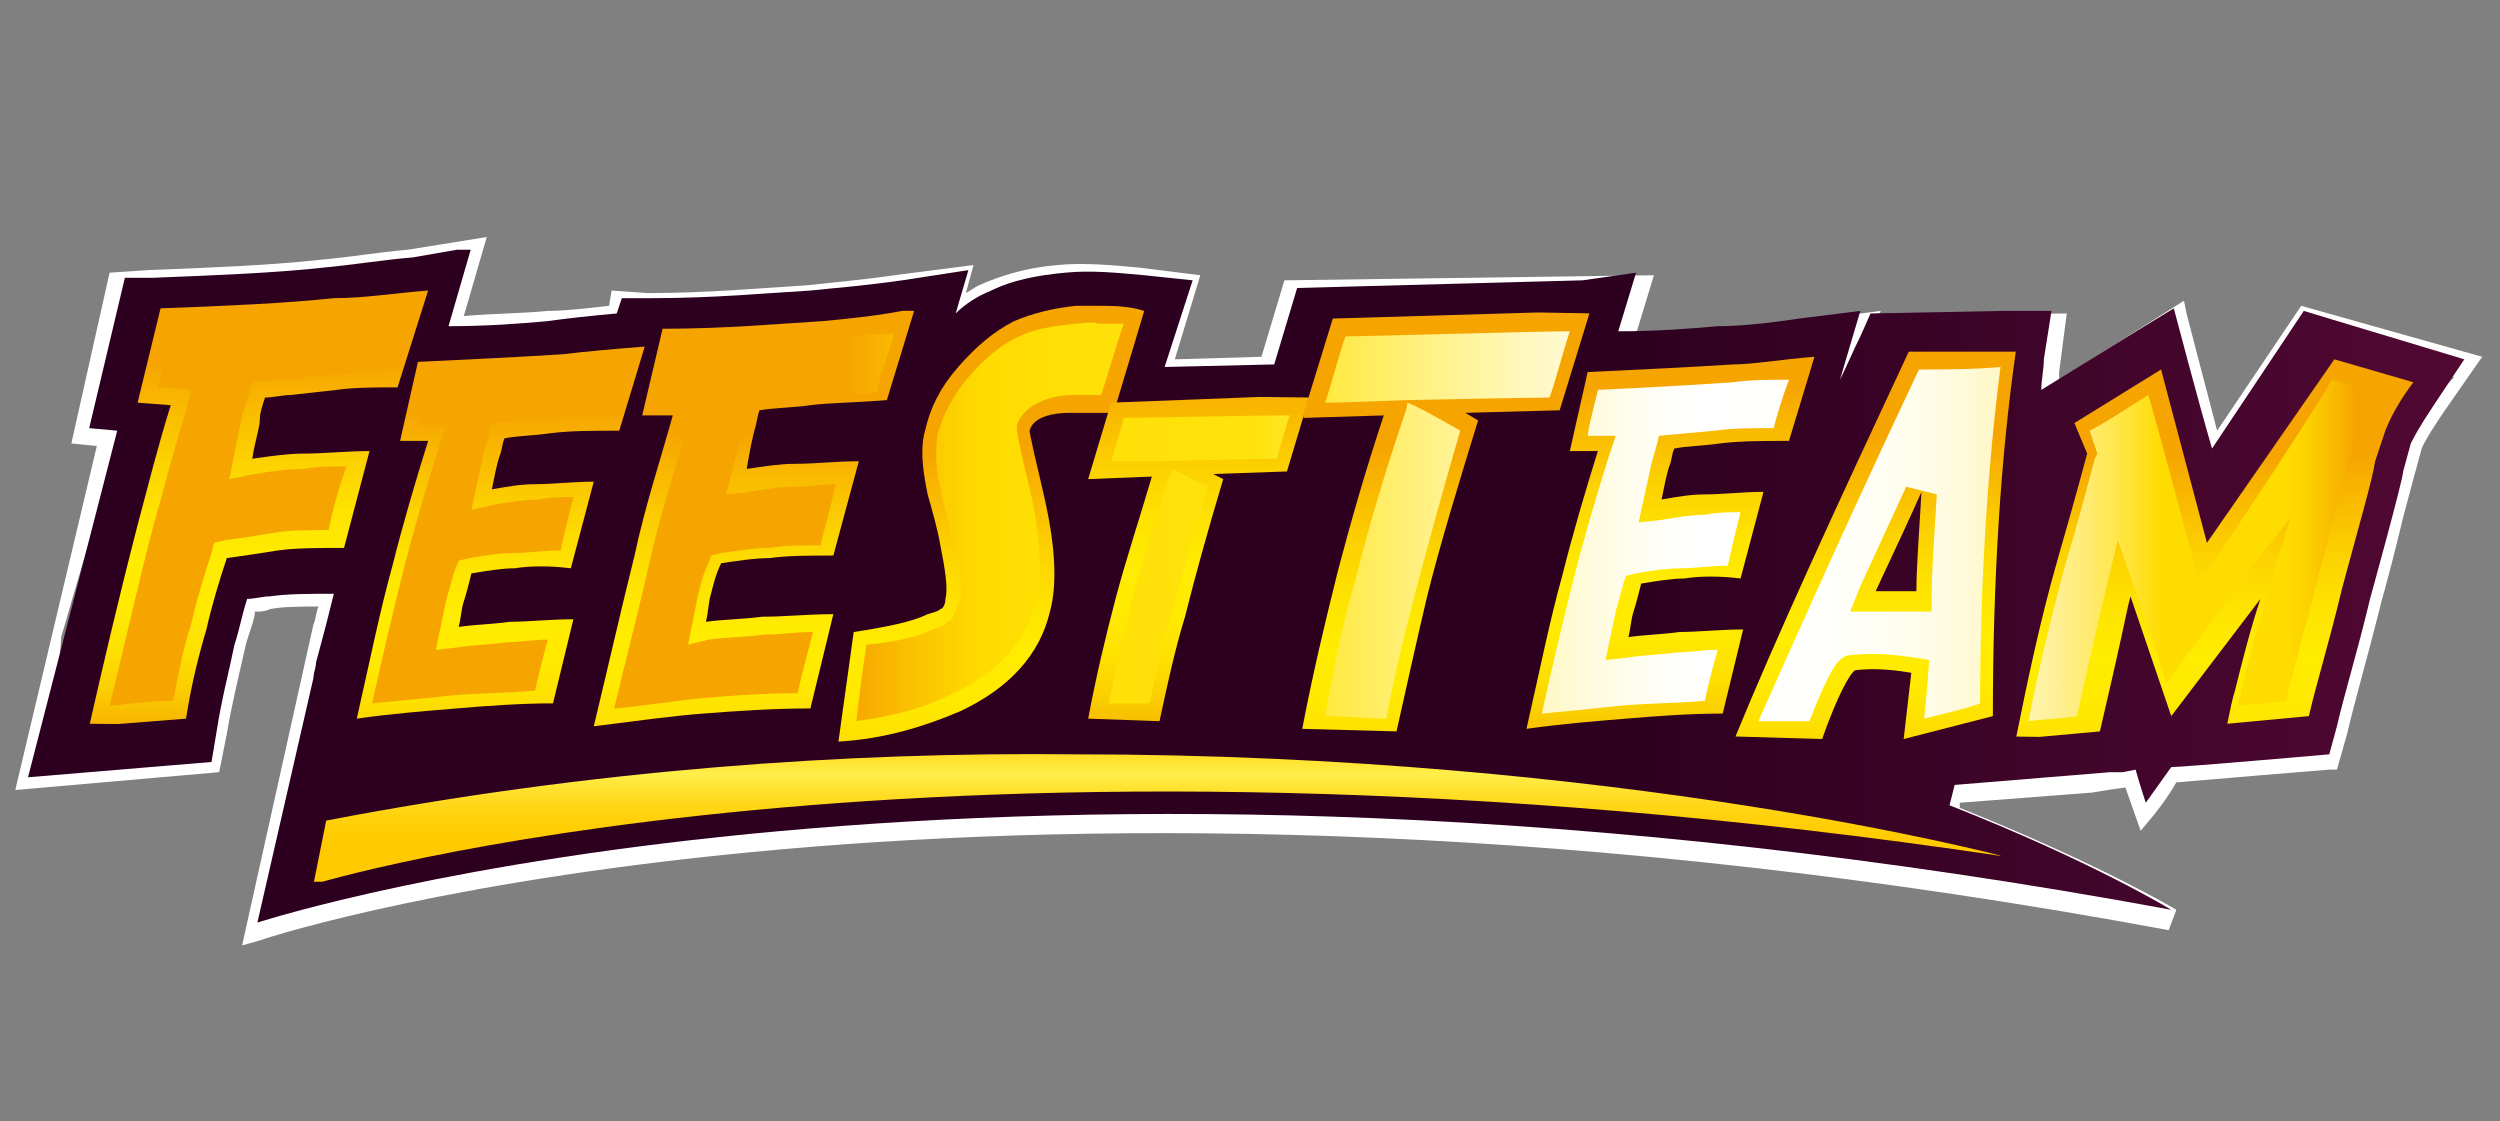
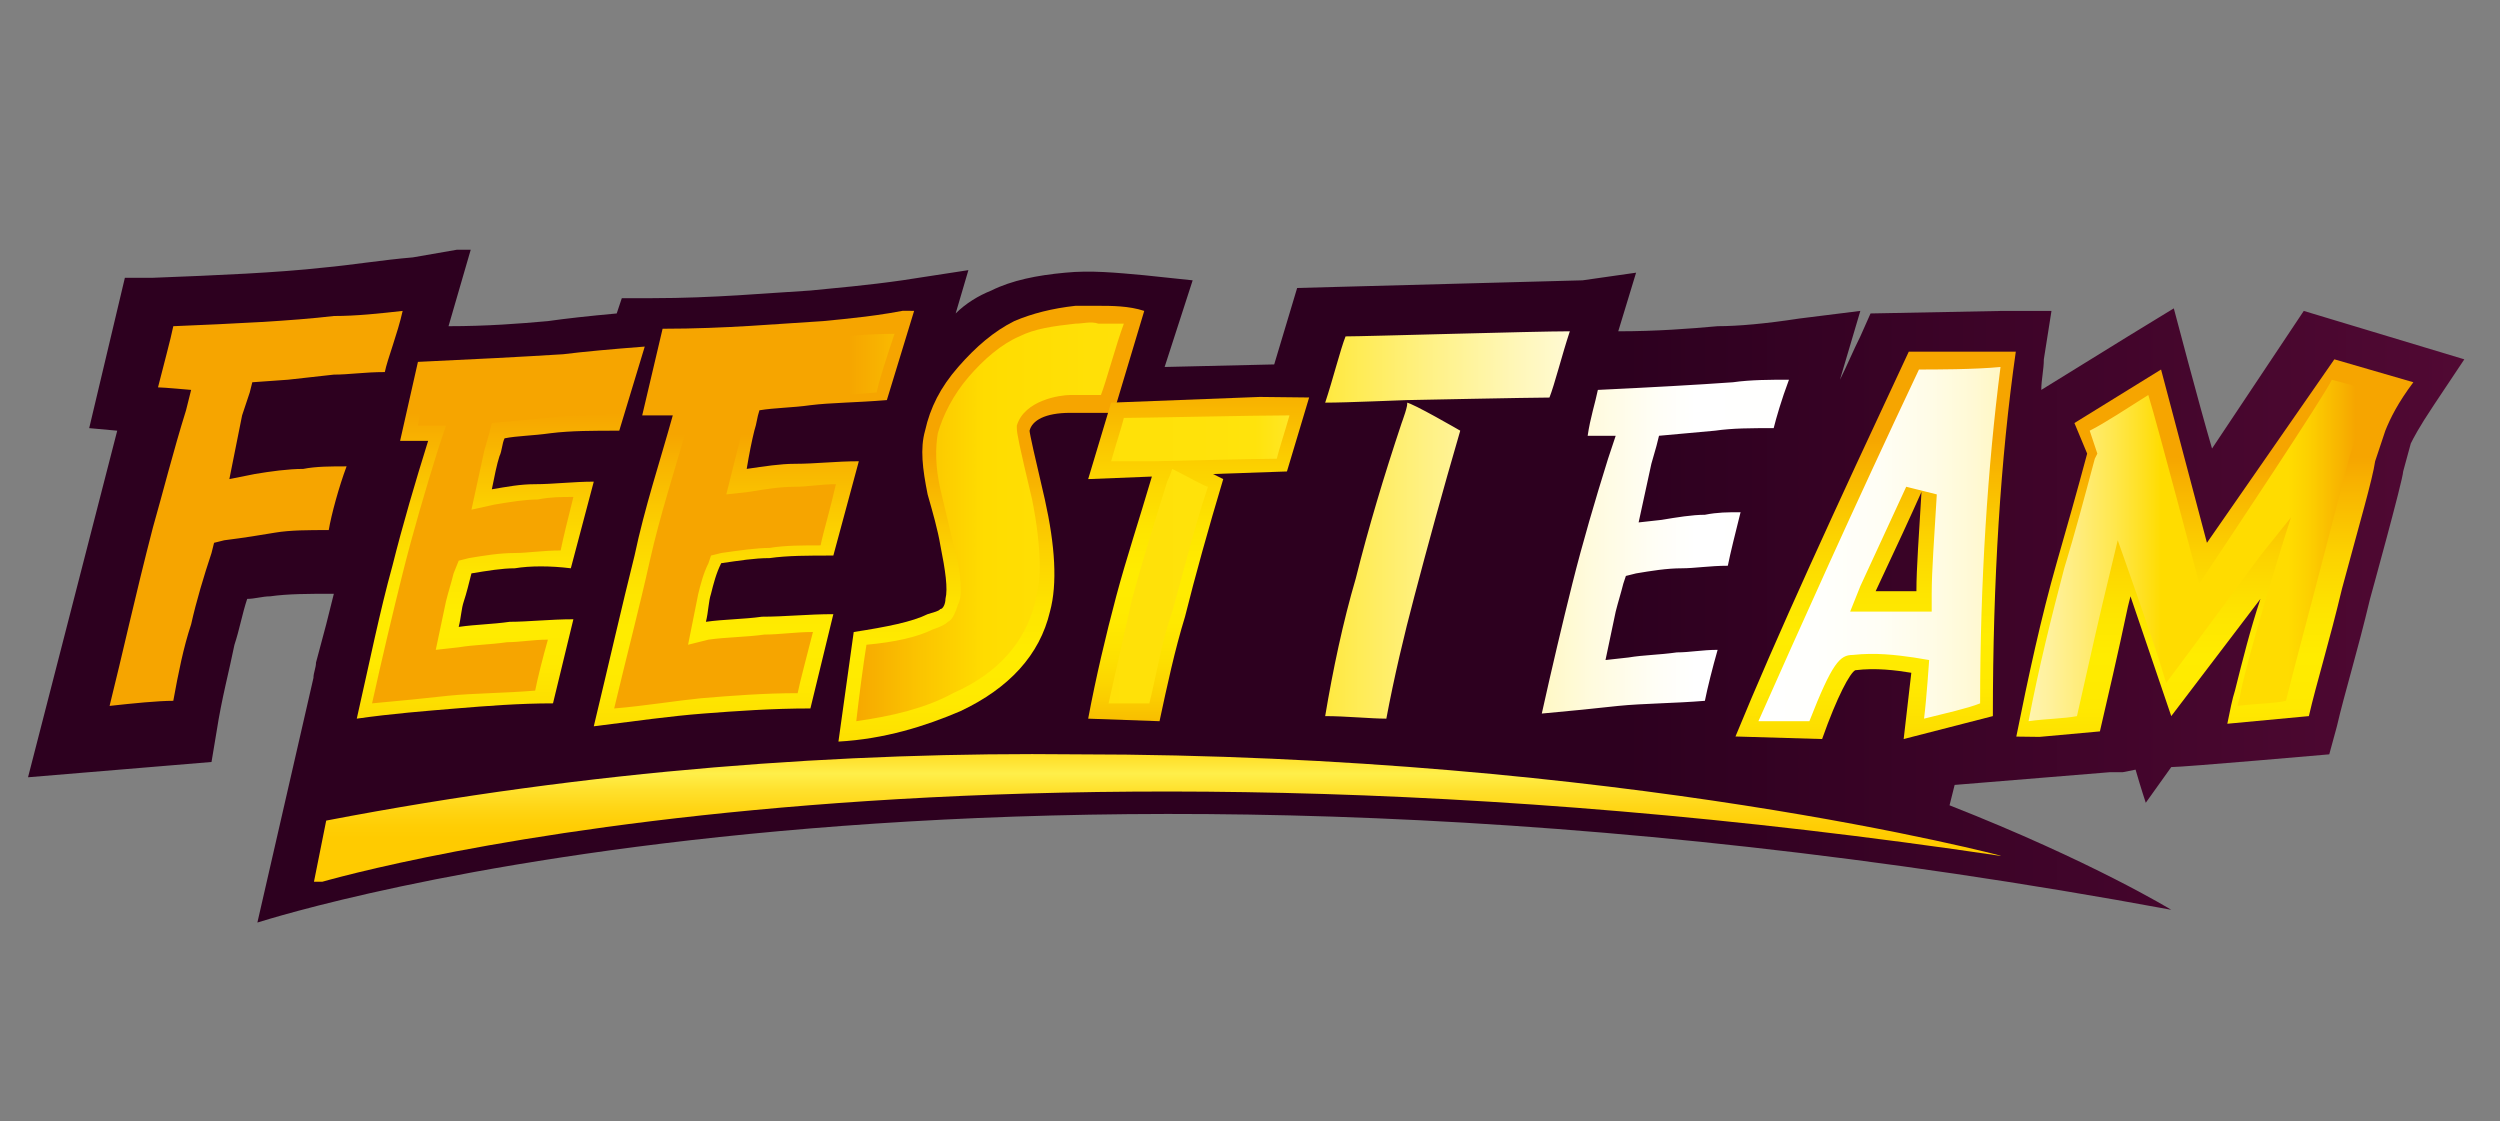
<svg xmlns="http://www.w3.org/2000/svg" xmlns:xlink="http://www.w3.org/1999/xlink" version="1.1" id="Laag_1" x="0px" y="0px" viewBox="0 0 98.1 44" style="enable-background:new 0 0 98.1 44;" xml:space="preserve">
  <rect x="0" y="0" width="98.1" height="44" fill="#808080" stroke="none" />
  <style type="text/css">
	.st0{fill:#FFFFFF;}
	.st1{clip-path:url(#SVGID_2_);fill:url(#SVGID_3_);}
	.st2{clip-path:url(#SVGID_5_);fill:url(#SVGID_6_);}
	.st3{clip-path:url(#SVGID_8_);fill:url(#SVGID_9_);}
	.st4{clip-path:url(#SVGID_11_);fill:url(#SVGID_12_);}
	.st5{clip-path:url(#SVGID_14_);fill:url(#SVGID_15_);}
	.st6{clip-path:url(#SVGID_17_);fill:url(#SVGID_18_);}
	.st7{clip-path:url(#SVGID_20_);fill:url(#SVGID_21_);}
	.st8{clip-path:url(#SVGID_23_);fill:url(#SVGID_24_);}
	.st9{clip-path:url(#SVGID_26_);fill:url(#SVGID_27_);}
	.st10{clip-path:url(#SVGID_29_);fill:url(#SVGID_30_);}
	.st11{clip-path:url(#SVGID_32_);fill:url(#SVGID_33_);}
	.st12{clip-path:url(#SVGID_35_);fill:url(#SVGID_36_);}
</style>
  <g>
    <g>
-       <path class="st0" d="M90.3,12L87,16.9c-0.5-1.9-1.2-4.6-1.2-4.6l-0.1-0.5l-4.9,3.1c0-0.1,0-0.2,0-0.3l0.3-2.3l-7.4,0.1l0.1-0.2    l-3.1,0.4c-1.3,0.2-2.4,0.3-3.2,0.3c-1,0.1-2.1,0.1-3.3,0.2l0.7-2.3L50.4,11l-0.9,3l-3.4,0.1l1-3.3l-2.4-0.3    c-1.1-0.1-2.2-0.2-3.2-0.1c-1.2,0.1-2.2,0.4-3.1,0.8c-0.2,0.1-0.3,0.2-0.5,0.3l0.3-1.1l-3.1,0.4c-1.4,0.2-2.6,0.3-3.5,0.4    c-1.7,0.1-3.8,0.3-6.2,0.3L24,11.4L23.9,12c-0.9,0.1-1.7,0.2-2.4,0.2c-1,0.1-2.1,0.1-3.3,0.2l0.9-3.1L16,9.8    c-1.2,0.1-2.3,0.3-3.5,0.4c-1.8,0.2-4.1,0.3-6.7,0.4l-1.5,0.1l-1.5,6.7l1,0.1L0.6,31l8-0.7l0.3-1.5c0.2-1.2,0.5-2.4,0.7-3.3    c0.1-0.5,0.3-0.9,0.4-1.4l0-0.1c0.2,0,0.4,0,0.6-0.1l0,0c0.5-0.1,1.2-0.1,1.9-0.1c-0.1,0.2-0.1,0.5-0.2,0.7L9.5,37.1l0.7-0.2    c1.1-0.4,28.6-9,74.9-0.4l0.3-0.8c0,0-3-1.8-8.5-4l0-0.2l5.2-0.4l0,0l0.6-0.1l0.7-0.1l0.6,1.7l0.5-0.6c0,0,0.5-0.6,0.9-1.3    c1.1-0.1,6-0.5,6-0.5l0.3,0l0.4-1.4c0.3-1.3,0.8-3,1.3-5l0,0c0-0.1,0.2-0.6,0.9-3.5l0.4-1.5c0,0,0.3-1.1,0.3-1.1    c0-0.1,0.2-0.5,0.8-1.4l1.6-2.3L90.3,12z M95.2,15.9c-0.6,0.9-0.9,1.4-0.9,1.7c0,0-0.3,1.1-0.3,1.1l-0.4,1.5    c-0.4,1.4-0.9,3.4-0.9,3.5l0,0c-0.6,2-1,3.7-1.3,5l-0.2,0.8c-1.2,0.1-5.5,0.5-5.9,0.5L85,30l-0.1,0.1c-0.2,0.3-0.4,0.5-0.6,0.8    L84,30l-7.7,0.7L76,32.2l0.3,0.1c2.8,1.1,4.9,2.1,6.4,2.9c-41.6-7.2-67.5-0.6-72.1,0.7l2-8.6l0.6-2.4c0.1-0.4,0.2-0.8,0.3-1.2    l0.1-0.5L13,23c-0.9,0-1.8,0-2.4,0.1l0,0c-0.3,0-0.6,0.1-0.9,0.1l-0.3,0l-0.2,0.6c-0.1,0.5-0.3,1-0.4,1.4c-0.3,1-0.5,2.1-0.7,3.4    l-0.2,0.9l-6.3,0.5l0.3-1.6C2,28,2.2,27.3,2.3,26.6l0.1-1.6l1.9-6.5l0.5-1.5L5,11.4l0.9,0c2.6-0.1,4.9-0.2,6.7-0.4    c1.2-0.1,2.4-0.2,3.5-0.4l1.8-0.2l-0.9,3l0.6,0c1.5-0.1,2.8-0.1,3.9-0.2c0.7-0.1,1.6-0.1,2.7-0.3l0.3,0l0.1-0.6l0.9,0    c2.4-0.1,4.6-0.2,6.3-0.3c0.9-0.1,2.1-0.2,3.6-0.4l1.8-0.2l-0.7,2.3l1-0.8c0.4-0.3,0.9-0.6,1.3-0.8c0.8-0.4,1.7-0.6,2.8-0.7    c0.9-0.1,1.9,0,3,0.1l1.4,0.2L45,14.9l5.2-0.1l0.9-3l12.6-0.3l-0.7,2.4l0.6,0c1.5-0.1,2.8-0.1,4-0.2c0.8-0.1,1.9-0.2,3.2-0.3    l1.8-0.2l-0.6,2.1l0.8,0.3c0.3-0.6,0.5-1.1,0.8-1.7l0.3-0.7l6.3-0.1l-0.2,1.4c-0.1,0.4-0.1,0.8-0.1,1.2l-0.1,0.9l5.5-3.4    c0.3,1.1,1,3.7,1.3,5l0.2,0.9l4-5.9l5.5,1.6L95.2,15.9z" />
-     </g>
+       </g>
    <g>
      <defs>
        <path id="SVGID_1_" d="M16.2,10.1c-1.2,0.1-2.4,0.3-3.5,0.4c-1.8,0.2-4.1,0.3-6.7,0.4l-1.1,0l-1.4,5.9l1.1,0.1L1.1,30.5l7.2-0.6     l0.2-1.2c0.2-1.3,0.5-2.4,0.7-3.4c0.2-0.6,0.3-1.2,0.5-1.8c0.3,0,0.6-0.1,0.9-0.1l0,0c0.7-0.1,1.5-0.1,2.4-0.1l0.1,0     c-0.1,0.4-0.2,0.8-0.3,1.2l-0.4,1.5c0,0.2-0.1,0.4-0.1,0.6l0,0l-2.2,9.6c1-0.3,28.6-9.1,75.1-0.5c0,0-3.1-1.9-8.7-4.1l0.2-0.8     l6.1-0.5l0,0l0.3,0l0.2,0c0,0,0,0,0,0l0.5-0.1c0.2,0.7,0.4,1.3,0.4,1.3s0.5-0.7,1-1.4c0.5,0,6.2-0.5,6.2-0.5l0.3-1.1     c0.3-1.3,0.8-2.9,1.3-5c0,0,1.3-4.7,1.3-5c0,0,0.3-1.1,0.3-1.1c0.1-0.2,0.3-0.6,0.9-1.5l1.2-1.8l-6.3-1.9c0,0-2.2,3.3-3.6,5.4     c-0.5-1.7-1.5-5.5-1.5-5.5l-1.8,1.1l-3.4,2.1c0-0.4,0.1-0.8,0.1-1.2l0.3-1.9l-1.9,0l-5.2,0.1l-0.4,0.9c-0.3,0.6-0.5,1.1-0.8,1.7     l0.8-2.7l-2.4,0.3c-1.3,0.2-2.4,0.3-3.2,0.3c-1.1,0.1-2.4,0.2-3.9,0.2l0.7-2.3L62.1,11l-11.2,0.3l-0.9,3l-4.3,0.1l1.1-3.4     l-1.9-0.2c-1.1-0.1-2.1-0.2-3.1-0.1c-1.1,0.1-2.1,0.3-2.9,0.7c-0.5,0.2-1,0.5-1.4,0.9l0.5-1.7L35.4,11c-1.4,0.2-2.6,0.3-3.6,0.4     c-1.7,0.1-3.8,0.3-6.2,0.3l-1.2,0l-0.2,0.6c-1.1,0.1-2,0.2-2.7,0.3c-1.1,0.1-2.4,0.2-3.9,0.2l0.9-3.1L16.2,10.1z" />
      </defs>
      <clipPath id="SVGID_2_">
        <use xlink:href="#SVGID_1_" style="overflow:visible;" />
      </clipPath>
      <linearGradient id="SVGID_3_" gradientUnits="userSpaceOnUse" x1="-3138.605" y1="2147.858" x2="-3138.581" y2="2147.858" gradientTransform="matrix(4066.667 0 0 -4066.667 12763662 8734648)">
        <stop offset="0" style="stop-color:#2D001F" />
        <stop offset="0.552" style="stop-color:#520934" />
        <stop offset="0.751" style="stop-color:#44062C" />
        <stop offset="1" style="stop-color:#2C001F" />
      </linearGradient>
      <rect x="1.1" y="9.8" class="st1" width="95.7" height="26.6" />
    </g>
    <g>
      <defs>
-         <path id="SVGID_4_" d="M13.1,11.7C11.2,11.9,9,12,6.3,12.1l-0.9,3.7l1.3,0.1c-0.5,1.6-0.9,3.2-1.3,4.7c-0.8,3.1-1.4,5.7-1.9,7.9     l3.8-0.3c0.2-1.3,0.5-2.5,0.8-3.5c0.2-0.9,0.5-1.9,0.8-2.8c0.7-0.1,1.4-0.2,2-0.3c0.7-0.1,1.6-0.1,2.6-0.1l1-3.8     c-0.9,0-1.8,0.1-2.6,0.1c-0.6,0-1.3,0.1-2,0.2c0.1-0.7,0.3-1.2,0.3-1.6c0-0.2,0.1-0.5,0.2-0.8c0.3,0,0.7-0.1,1-0.1l1.8-0.2     c0.7-0.1,1.5-0.1,2.4-0.1l1.2-3.8C15.5,11.5,14.3,11.7,13.1,11.7" />
-       </defs>
+         </defs>
      <clipPath id="SVGID_5_">
        <use xlink:href="#SVGID_4_" style="overflow:visible;" />
      </clipPath>
      <linearGradient id="SVGID_6_" gradientUnits="userSpaceOnUse" x1="-3139.129" y1="2145.968" x2="-3139.106" y2="2145.968" gradientTransform="matrix(8.072 -633.434 -633.434 -8.072 1384679.625 -1971082.625)">
        <stop offset="0" style="stop-color:#F6A500" />
        <stop offset="5.490831e-02" style="stop-color:#F8B800" />
        <stop offset="0.141" style="stop-color:#FBCF00" />
        <stop offset="0.234" style="stop-color:#FDDF00" />
        <stop offset="0.337" style="stop-color:#FFE900" />
        <stop offset="0.472" style="stop-color:#FFEC00" />
        <stop offset="0.582" style="stop-color:#FEE500" />
        <stop offset="0.742" style="stop-color:#FCD200" />
        <stop offset="0.932" style="stop-color:#F8B200" />
        <stop offset="1" style="stop-color:#F6A500" />
      </linearGradient>
      <polygon class="st2" points="3.3,28.4 3.5,11.2 16.9,11.4 16.7,28.5   " />
    </g>
    <g>
      <defs>
        <path id="SVGID_7_" d="M22.1,13.9c-1.6,0.1-3.5,0.2-5.7,0.3l-0.7,3.1l1.1,0c-0.5,1.6-1,3.3-1.4,4.9c-0.5,1.8-0.9,3.8-1.4,6     c1.4-0.2,2.7-0.3,3.9-0.4c1.2-0.1,2.5-0.2,3.8-0.2l0.8-3.3c-0.9,0-1.8,0.1-2.5,0.1c-0.7,0.1-1.3,0.1-2,0.2c0.1-0.4,0.1-0.7,0.2-1     c0.1-0.3,0.2-0.7,0.3-1.1c0.6-0.1,1.2-0.2,1.7-0.2c0.6-0.1,1.4-0.1,2.2,0l0.9-3.4c-0.8,0-1.6,0.1-2.3,0.1c-0.6,0-1.1,0.1-1.7,0.2     c0.1-0.5,0.2-1,0.3-1.3c0.1-0.2,0.1-0.5,0.2-0.7c0.5-0.1,1.1-0.1,1.8-0.2c0.8-0.1,1.7-0.1,2.7-0.1l1-3.3     C24,13.7,22.9,13.8,22.1,13.9" />
      </defs>
      <clipPath id="SVGID_8_">
        <use xlink:href="#SVGID_7_" style="overflow:visible;" />
      </clipPath>
      <linearGradient id="SVGID_9_" gradientUnits="userSpaceOnUse" x1="-3139.129" y1="2146.593" x2="-3139.106" y2="2146.593" gradientTransform="matrix(8.072 -633.44 -633.44 -8.072 1385097 -1971094.5)">
        <stop offset="0" style="stop-color:#F6A500" />
        <stop offset="5.490831e-02" style="stop-color:#F8B800" />
        <stop offset="0.141" style="stop-color:#FBCF00" />
        <stop offset="0.234" style="stop-color:#FDDF00" />
        <stop offset="0.337" style="stop-color:#FFE900" />
        <stop offset="0.472" style="stop-color:#FFEC00" />
        <stop offset="0.582" style="stop-color:#FEE500" />
        <stop offset="0.742" style="stop-color:#FCD200" />
        <stop offset="0.932" style="stop-color:#F8B200" />
        <stop offset="1" style="stop-color:#F6A500" />
      </linearGradient>
      <polygon class="st3" points="13.7,28.3 13.9,13.4 25.5,13.6 25.3,28.4   " />
    </g>
    <g>
      <defs>
        <path id="SVGID_10_" d="M32.3,12.6c-1.7,0.1-3.8,0.3-6.3,0.3l-0.8,3.4l1.2,0c-0.5,1.8-1.1,3.6-1.5,5.5c-0.5,2-1,4.2-1.6,6.7     c1.6-0.2,3-0.4,4.3-0.5c1.3-0.1,2.7-0.2,4.2-0.2l0.9-3.7c-1,0-1.9,0.1-2.8,0.1c-0.7,0.1-1.5,0.1-2.2,0.2c0.1-0.4,0.1-0.8,0.2-1.1     c0.1-0.4,0.2-0.8,0.4-1.2c0.7-0.1,1.3-0.2,1.9-0.2c0.7-0.1,1.5-0.1,2.5-0.1l1-3.7c-0.9,0-1.7,0.1-2.5,0.1c-0.6,0-1.2,0.1-1.9,0.2     c0.1-0.6,0.2-1.1,0.3-1.5c0.1-0.3,0.1-0.5,0.2-0.8c0.6-0.1,1.3-0.1,2-0.2c0.8-0.1,1.8-0.1,3-0.2l1.1-3.6     C34.5,12.4,33.3,12.5,32.3,12.6" />
      </defs>
      <clipPath id="SVGID_11_">
        <use xlink:href="#SVGID_10_" style="overflow:visible;" />
      </clipPath>
      <linearGradient id="SVGID_12_" gradientUnits="userSpaceOnUse" x1="-3139.129" y1="2147.247" x2="-3139.106" y2="2147.247" gradientTransform="matrix(8.072 -633.435 -633.435 -8.072 1385509.75 -1971072.75)">
        <stop offset="0" style="stop-color:#F6A500" />
        <stop offset="5.490831e-02" style="stop-color:#F8B800" />
        <stop offset="0.141" style="stop-color:#FBCF00" />
        <stop offset="0.234" style="stop-color:#FDDF00" />
        <stop offset="0.337" style="stop-color:#FFE900" />
        <stop offset="0.472" style="stop-color:#FFEC00" />
        <stop offset="0.582" style="stop-color:#FEE500" />
        <stop offset="0.742" style="stop-color:#FCD200" />
        <stop offset="0.932" style="stop-color:#F8B200" />
        <stop offset="1" style="stop-color:#F6A500" />
      </linearGradient>
      <polygon class="st4" points="23.1,28.5 23.3,12.1 36.1,12.2 35.9,28.7   " />
    </g>
    <g>
      <defs>
        <path id="SVGID_13_" d="M42.2,12c-0.9,0.1-1.7,0.3-2.4,0.6c-0.8,0.4-1.5,1-2.2,1.8c-0.7,0.8-1.1,1.6-1.3,2.5     c-0.2,0.7-0.1,1.5,0.1,2.5c0.2,0.7,0.4,1.4,0.5,2c0.2,1,0.3,1.7,0.2,2.1c0,0.2-0.1,0.4-0.2,0.4c-0.1,0.1-0.2,0.1-0.5,0.2     c-0.6,0.3-1.6,0.5-2.9,0.7l-0.6,4.3c1.8-0.1,3.4-0.6,4.8-1.2c1.9-0.9,3.1-2.2,3.5-3.9c0.3-1.1,0.2-2.6-0.2-4.4     c-0.4-1.7-0.6-2.6-0.6-2.7c0.1-0.4,0.6-0.7,1.6-0.7c0.2,0,0.4,0,0.8,0c0.3,0,0.6,0,0.8,0l0.1,0l1.2-4C44.3,12,43.6,12,43.1,12     C42.7,12,42.5,12,42.2,12" />
      </defs>
      <clipPath id="SVGID_14_">
        <use xlink:href="#SVGID_13_" style="overflow:visible;" />
      </clipPath>
      <linearGradient id="SVGID_15_" gradientUnits="userSpaceOnUse" x1="-3139.129" y1="2147.856" x2="-3139.106" y2="2147.856" gradientTransform="matrix(8.072 -633.438 -633.438 -8.072 1385910.625 -1971076.5)">
        <stop offset="0" style="stop-color:#F6A500" />
        <stop offset="5.490831e-02" style="stop-color:#F8B800" />
        <stop offset="0.141" style="stop-color:#FBCF00" />
        <stop offset="0.234" style="stop-color:#FDDF00" />
        <stop offset="0.337" style="stop-color:#FFE900" />
        <stop offset="0.472" style="stop-color:#FFEC00" />
        <stop offset="0.582" style="stop-color:#FEE500" />
        <stop offset="0.742" style="stop-color:#FCD200" />
        <stop offset="0.932" style="stop-color:#F8B200" />
        <stop offset="1" style="stop-color:#F6A500" />
      </linearGradient>
      <polygon class="st5" points="32.7,29.1 32.9,11.8 45.1,12 44.9,29.3   " />
    </g>
    <g>
      <defs>
        <path id="SVGID_16_" d="M43.6,15.8l-0.9,3l2.5-0.1c-0.5,1.7-1,3.2-1.4,4.7c-0.4,1.5-0.8,3.2-1.1,4.8l2.8,0.1     c0.3-1.4,0.6-2.8,1-4.1c0.4-1.6,0.9-3.4,1.5-5.4l-0.4-0.2l2.9-0.1l0.9-3L43.6,15.8z" />
      </defs>
      <clipPath id="SVGID_17_">
        <use xlink:href="#SVGID_16_" style="overflow:visible;" />
      </clipPath>
      <linearGradient id="SVGID_18_" gradientUnits="userSpaceOnUse" x1="-3139.129" y1="2148.387" x2="-3139.106" y2="2148.387" gradientTransform="matrix(8.072 -633.434 -633.434 -8.072 1386248.625 -1971062.75)">
        <stop offset="0" style="stop-color:#F6A500" />
        <stop offset="5.490831e-02" style="stop-color:#F8B800" />
        <stop offset="0.141" style="stop-color:#FBCF00" />
        <stop offset="0.234" style="stop-color:#FDDF00" />
        <stop offset="0.337" style="stop-color:#FFE900" />
        <stop offset="0.472" style="stop-color:#FFEC00" />
        <stop offset="0.582" style="stop-color:#FEE500" />
        <stop offset="0.742" style="stop-color:#FCD200" />
        <stop offset="0.932" style="stop-color:#F8B200" />
        <stop offset="1" style="stop-color:#F6A500" />
      </linearGradient>
      <polygon class="st6" points="42.5,28.3 42.7,15.5 51.6,15.6 51.4,28.5   " />
    </g>
    <g>
      <defs>
-         <path id="SVGID_19_" d="M52.3,12.5l-1.2,3.9l3.2-0.1c-0.7,2.1-1.3,4.2-1.8,6.1c-0.5,2-1,4.1-1.4,6.2l3.7,0.1     c0.4-1.8,0.8-3.6,1.2-5.3c0.5-2,1.2-4.3,2-6.9l-0.5-0.3l3.7-0.1l1.2-3.9L52.3,12.5z" />
-       </defs>
+         </defs>
      <clipPath id="SVGID_20_">
        <use xlink:href="#SVGID_19_" style="overflow:visible;" />
      </clipPath>
      <linearGradient id="SVGID_21_" gradientUnits="userSpaceOnUse" x1="-3139.129" y1="2149.023" x2="-3139.106" y2="2149.023" gradientTransform="matrix(8.072 -633.439 -633.439 -8.072 1386670.5 -1971070.375)">
        <stop offset="0" style="stop-color:#F6A500" />
        <stop offset="5.490831e-02" style="stop-color:#F8B800" />
        <stop offset="0.141" style="stop-color:#FBCF00" />
        <stop offset="0.234" style="stop-color:#FDDF00" />
        <stop offset="0.337" style="stop-color:#FFE900" />
        <stop offset="0.472" style="stop-color:#FFEC00" />
        <stop offset="0.582" style="stop-color:#FEE500" />
        <stop offset="0.742" style="stop-color:#FCD200" />
        <stop offset="0.932" style="stop-color:#F8B200" />
        <stop offset="1" style="stop-color:#F6A500" />
      </linearGradient>
      <polygon class="st7" points="51,28.8 51.2,12.1 62.6,12.3 62.4,28.9   " />
    </g>
    <g>
      <defs>
        <path id="SVGID_22_" d="M68,14.3c-1.6,0.1-3.5,0.2-5.7,0.3l-0.7,3.1l1.1,0c-0.5,1.6-1,3.3-1.4,4.9c-0.5,1.8-0.9,3.8-1.4,6     c1.4-0.2,2.7-0.3,3.9-0.4c1.2-0.1,2.5-0.2,3.8-0.2l0.8-3.3c-0.9,0-1.8,0.1-2.5,0.1c-0.7,0.1-1.3,0.1-2,0.2c0.1-0.4,0.1-0.7,0.2-1     c0.1-0.3,0.2-0.7,0.3-1.1c0.6-0.1,1.2-0.2,1.7-0.2c0.6-0.1,1.4-0.1,2.2,0l0.9-3.4c-0.8,0-1.6,0.1-2.3,0.1c-0.6,0-1.1,0.1-1.7,0.2     c0.1-0.5,0.2-1,0.3-1.3c0.1-0.2,0.1-0.5,0.2-0.7c0.5-0.1,1.1-0.1,1.8-0.2c0.8-0.1,1.7-0.1,2.7-0.1l1-3.3     C69.9,14.1,68.8,14.3,68,14.3" />
      </defs>
      <clipPath id="SVGID_23_">
        <use xlink:href="#SVGID_22_" style="overflow:visible;" />
      </clipPath>
      <linearGradient id="SVGID_24_" gradientUnits="userSpaceOnUse" x1="-3139.129" y1="2149.6" x2="-3139.106" y2="2149.6" gradientTransform="matrix(8.072 -633.434 -633.434 -8.072 1387035.25 -1971052.375)">
        <stop offset="0" style="stop-color:#F6A500" />
        <stop offset="5.490831e-02" style="stop-color:#F8B800" />
        <stop offset="0.141" style="stop-color:#FBCF00" />
        <stop offset="0.234" style="stop-color:#FDDF00" />
        <stop offset="0.337" style="stop-color:#FFE900" />
        <stop offset="0.472" style="stop-color:#FFEC00" />
        <stop offset="0.582" style="stop-color:#FEE500" />
        <stop offset="0.742" style="stop-color:#FCD200" />
        <stop offset="0.932" style="stop-color:#F8B200" />
        <stop offset="1" style="stop-color:#F6A500" />
      </linearGradient>
-       <polygon class="st8" points="59.6,28.7 59.8,13.8 71.4,14 71.3,28.8   " />
    </g>
    <g>
      <defs>
        <path id="SVGID_25_" d="M75.4,19.3c-0.1,1.7-0.2,3-0.2,3.9c-0.4,0-0.9,0-1.4,0l-0.2,0C74.4,21.5,75,20.2,75.4,19.3 M74.9,13.8     C72,20,69.7,25,68.1,28.9l3.4,0.1c0.6-1.7,1.1-2.6,1.3-2.7c0.8-0.1,1.6,0,2.2,0.1L74.7,29l3.5-0.9c0-5.3,0.3-10.1,0.9-14.3     L74.9,13.8z" />
      </defs>
      <clipPath id="SVGID_26_">
        <use xlink:href="#SVGID_25_" style="overflow:visible;" />
      </clipPath>
      <linearGradient id="SVGID_27_" gradientUnits="userSpaceOnUse" x1="-3139.129" y1="2150.128" x2="-3139.106" y2="2150.128" gradientTransform="matrix(8.072 -633.437 -633.437 -8.072 1387382.875 -1971055.625)">
        <stop offset="0" style="stop-color:#F6A500" />
        <stop offset="5.490831e-02" style="stop-color:#F8B800" />
        <stop offset="0.141" style="stop-color:#FBCF00" />
        <stop offset="0.234" style="stop-color:#FDDF00" />
        <stop offset="0.337" style="stop-color:#FFE900" />
        <stop offset="0.472" style="stop-color:#FFEC00" />
        <stop offset="0.582" style="stop-color:#FEE500" />
        <stop offset="0.742" style="stop-color:#FCD200" />
        <stop offset="0.932" style="stop-color:#F8B200" />
        <stop offset="1" style="stop-color:#F6A500" />
      </linearGradient>
      <polygon class="st9" points="67.9,29 68.1,13.6 79.3,13.8 79.1,29.2   " />
    </g>
    <g>
      <defs>
        <path id="SVGID_28_" d="M86.6,21.3l-1.8-6.8l-3.4,2.1l0.5,1.2c-0.4,1.5-0.8,2.9-1.2,4.3c-0.6,2.1-1.1,4.4-1.6,6.9l3.3-0.3     c0.3-1.3,0.7-3,1.1-4.9l0.1-0.4l1.6,4.7l3.5-4.6c-0.4,1.2-0.7,2.4-1,3.6c-0.1,0.3-0.2,0.8-0.3,1.3l3.2-0.3c0.3-1.3,0.8-2.9,1.3-5     c0.7-2.6,1.2-4.3,1.3-5c0.2-0.6,0.3-0.9,0.4-1.2c0.2-0.5,0.5-1.1,1.1-1.9l-3.1-0.9L86.6,21.3z" />
      </defs>
      <clipPath id="SVGID_29_">
        <use xlink:href="#SVGID_28_" style="overflow:visible;" />
      </clipPath>
      <linearGradient id="SVGID_30_" gradientUnits="userSpaceOnUse" x1="-3139.129" y1="2150.994" x2="-3139.106" y2="2150.994" gradientTransform="matrix(8.072 -633.437 -633.437 -8.072 1387944.25 -1971047.875)">
        <stop offset="0" style="stop-color:#F6A500" />
        <stop offset="5.490831e-02" style="stop-color:#F8B800" />
        <stop offset="0.141" style="stop-color:#FBCF00" />
        <stop offset="0.234" style="stop-color:#FDDF00" />
        <stop offset="0.337" style="stop-color:#FFE900" />
        <stop offset="0.472" style="stop-color:#FFEC00" />
        <stop offset="0.582" style="stop-color:#FEE500" />
        <stop offset="0.742" style="stop-color:#FCD200" />
        <stop offset="0.932" style="stop-color:#F8B200" />
        <stop offset="1" style="stop-color:#F6A500" />
      </linearGradient>
      <polygon class="st10" points="78.8,28.9 79,13.7 94.8,13.9 94.6,29.1   " />
    </g>
    <g>
      <defs>
        <path id="SVGID_31_" d="M45.8,18.9c-0.5,1.6-1,3.2-1.4,4.7c-0.3,1.3-0.6,2.7-0.9,4c0.6,0,1.1,0,1.6,0c0.3-1.2,0.5-2.5,0.9-3.6     c0.4-1.4,0.8-3.1,1.4-4.9c-0.1,0-0.8-0.4-1.4-0.7C45.9,18.7,45.8,18.9,45.8,18.9 M44.1,16.4c-0.1,0.4-0.3,1-0.5,1.7     c0.7,0,1.7,0,1.7,0l0,0c0,0,4.1-0.1,4.8-0.1c0.1-0.4,0.3-1,0.5-1.7C49.2,16.3,44.8,16.4,44.1,16.4 M55,16.6     c-0.7,2.1-1.3,4.1-1.8,6.1c-0.5,1.7-0.9,3.6-1.2,5.4c0.8,0,1.8,0.1,2.4,0.1c0.3-1.6,0.7-3.3,1.1-4.8c0.5-1.9,1.1-4.1,1.8-6.5     c0,0-1.9-1.1-2.1-1.1C55.3,15.8,55,16.6,55,16.6 M68,15c-1.4,0.1-3.2,0.2-5.3,0.3c-0.1,0.5-0.3,1.1-0.4,1.8c0.1,0,1.1,0,1.1,0     l-0.3,0.9c-0.5,1.6-1,3.3-1.4,4.9c-0.4,1.6-0.8,3.3-1.2,5.1c1.1-0.1,2.1-0.2,3-0.3c1-0.1,2.2-0.1,3.4-0.2c0.1-0.5,0.3-1.3,0.5-2     c-0.6,0-1.1,0.1-1.6,0.1c-0.7,0.1-1.3,0.1-1.9,0.2l-0.9,0.1c0,0,0.4-1.9,0.4-1.9c0.1-0.4,0.2-0.7,0.3-1.1l0.1-0.3l0.4-0.1     c0.6-0.1,1.2-0.2,1.8-0.2c0.5,0,1.1-0.1,1.8-0.1c0.1-0.5,0.3-1.3,0.5-2.1c-0.5,0-0.9,0-1.4,0.1c-0.5,0-1.1,0.1-1.7,0.2l-0.9,0.1     c0,0,0.5-2.3,0.5-2.3l0.2-0.7l0.1-0.4l2.2-0.2c0.7-0.1,1.4-0.1,2.3-0.1c0.1-0.4,0.3-1.1,0.6-1.9C69.5,14.9,68.7,14.9,68,15      M87.1,21.7l-0.8,1.2c0,0-1.6-6.1-2-7.4c-0.8,0.5-1.7,1.1-2.3,1.4c0.1,0.3,0.3,0.9,0.3,0.9l-0.1,0.2c-0.4,1.5-0.8,3-1.2,4.3     c-0.5,1.9-1,3.9-1.4,6c0.7-0.1,1.4-0.1,1.9-0.2c0.3-1.3,0.6-2.7,1-4.4l0.6-2.5c0,0,1.5,4.2,1.9,5.6c0.9-1.2,3.7-5,3.7-5l1.2-1.5     c-0.4,1.2-1.8,5.8-2,7c0,0.1-0.1,0.3-0.1,0.4c0.8-0.1,1.5-0.1,1.9-0.2c0.3-1.2,0.7-2.7,1.2-4.6c0,0,1.3-5,1.3-5     c0,0,0.4-1.2,0.4-1.2c0.1-0.4,0.4-0.8,0.7-1.3c-0.7-0.2-1.4-0.4-1.8-0.5C91.3,15.4,87.1,21.7,87.1,21.7 M73,23l1.8-3.9l1.2,0.3     c-0.1,1.7-0.2,3-0.2,3.9l0,0.7l-0.7,0c-0.4,0-0.8,0-1.3,0c0,0-0.2,0-0.2,0L72.6,24L73,23z M75.3,14.5C72.7,20,70.6,24.7,69,28.3     c0.8,0,1.5,0,2,0c0.9-2.3,1.2-2.6,1.7-2.6c0.9-0.1,1.7,0,2.4,0.1l0.6,0.1c0,0-0.1,1.5-0.2,2.3c0.8-0.2,1.7-0.4,2.2-0.6     c0-4.8,0.3-9.3,0.8-13.2C77.5,14.5,75.9,14.5,75.3,14.5 M22.1,14.6c-1.5,0.1-3.2,0.2-5.3,0.3c-0.1,0.5-0.3,1.1-0.4,1.8     c0.1,0,1.1,0,1.1,0l-0.3,0.9c-0.5,1.6-1,3.3-1.4,4.9c-0.4,1.6-0.8,3.3-1.2,5.1c1.1-0.1,2.1-0.2,3-0.3c1-0.1,2.2-0.1,3.4-0.2     c0.1-0.5,0.3-1.3,0.5-2c-0.6,0-1.1,0.1-1.6,0.1c-0.7,0.1-1.3,0.1-1.9,0.2l-0.9,0.1c0,0,0.4-1.9,0.4-1.9c0.1-0.4,0.2-0.7,0.3-1.1     L18,22l0.4-0.1c0.6-0.1,1.2-0.2,1.8-0.2c0.5,0,1.1-0.1,1.8-0.1c0.1-0.5,0.3-1.3,0.5-2.1c-0.5,0-0.9,0-1.4,0.1     c-0.5,0-1.1,0.1-1.7,0.2L18.5,20c0,0,0.5-2.3,0.5-2.3l0.2-0.7l0.1-0.4l2.2-0.2c0.7-0.1,1.4-0.1,2.3-0.1c0.1-0.4,0.3-1.1,0.6-1.9     C23.5,14.4,22.8,14.5,22.1,14.6 M32.4,13.3c-1.6,0.1-3.6,0.2-5.9,0.3c-0.1,0.5-0.3,1.4-0.5,2.2c0.1,0,1.2,0,1.2,0L27,16.6     c-0.5,1.8-1.1,3.6-1.5,5.4c-0.4,1.8-0.9,3.7-1.4,5.8c1.2-0.1,2.4-0.3,3.4-0.4c1.2-0.1,2.5-0.2,3.8-0.2c0.1-0.5,0.4-1.6,0.6-2.4     c-0.7,0-1.3,0.1-1.9,0.1c-0.7,0.1-1.5,0.1-2.2,0.2L27,25.3c0,0,0.4-2,0.4-2c0.1-0.4,0.2-0.8,0.4-1.2l0.1-0.3l0.4-0.1     c0.7-0.1,1.4-0.2,1.9-0.2c0.6-0.1,1.3-0.1,2-0.1c0.1-0.5,0.4-1.5,0.6-2.4c-0.6,0-1.1,0.1-1.6,0.1c-0.6,0-1.2,0.1-1.8,0.2     l-0.9,0.1c0,0,0.6-2.4,0.6-2.4l0.2-0.8l0.1-0.4l2.4-0.2c0.7-0.1,1.6-0.1,2.6-0.2c0.1-0.5,0.4-1.4,0.7-2.3     C34,13.1,33.1,13.2,32.4,13.3 M52.8,13.2c-0.2,0.5-0.5,1.7-0.8,2.6c0.9,0,3-0.1,3.2-0.1c0,0,0,0,0,0s4.9-0.1,5.6-0.1     c0.2-0.5,0.5-1.7,0.8-2.6C60.2,13,53.6,13.2,52.8,13.2 M37.6,23.7C37.6,23.7,37.6,23.7,37.6,23.7L37.6,23.7     C37.6,23.7,37.6,23.7,37.6,23.7 M42.2,12.7c-0.9,0.1-1.6,0.2-2.2,0.5c-0.7,0.3-1.4,0.9-2,1.6c-0.6,0.7-1,1.5-1.2,2.2     c-0.1,0.6-0.1,1.3,0.1,2.2c0,0,0.5,2.1,0.5,2.1c0.2,0.7,0.3,1.3,0.3,1.8c0,0.2,0,0.4-0.1,0.6c-0.1,0.3-0.2,0.6-0.4,0.7     c-0.1,0.1-0.3,0.2-0.6,0.3c-0.6,0.3-1.5,0.5-2.6,0.6c-0.1,0.6-0.3,2.1-0.4,3c1.4-0.2,2.7-0.5,3.8-1.1c1.8-0.8,2.8-2,3.2-3.5     c0.1-0.4,0.2-0.9,0.2-1.4c0-0.8-0.1-1.7-0.3-2.7c-0.5-2.1-0.6-2.6-0.6-2.8c0-0.1,0-0.1,0-0.1l0,0l0,0c0.3-1,1.7-1.2,2.1-1.2     c0,0,0.8,0,0.8,0c0,0,0.3,0,0.4,0c0.2-0.5,0.6-2,0.9-2.8c-0.4,0-0.7,0-1,0C42.8,12.6,42.5,12.7,42.2,12.7 M13.1,12.4     c-1.7,0.2-3.9,0.3-6.3,0.4c-0.1,0.5-0.4,1.6-0.6,2.4c0.2,0,1.3,0.1,1.3,0.1l-0.2,0.8c-0.5,1.6-0.9,3.2-1.3,4.6     c-0.7,2.7-1.2,5-1.7,7c0.9-0.1,1.9-0.2,2.5-0.2c0.2-1.1,0.4-2.1,0.7-3c0.2-0.9,0.5-1.9,0.8-2.8l0.1-0.4l0.4-0.1     c0.8-0.1,1.4-0.2,2-0.3c0.6-0.1,1.3-0.1,2.1-0.1c0.1-0.6,0.4-1.7,0.7-2.5c-0.6,0-1.2,0-1.7,0.1c-0.6,0-1.3,0.1-1.9,0.2L9,18.8     c0,0,0.5-2.5,0.5-2.5l0.3-0.9L9.9,15l1.4-0.1c0,0,1.8-0.2,1.8-0.2c0.6,0,1.2-0.1,2-0.1c0.1-0.5,0.5-1.5,0.7-2.4     C14.9,12.3,14,12.4,13.1,12.4" />
      </defs>
      <clipPath id="SVGID_32_">
        <use xlink:href="#SVGID_31_" style="overflow:visible;" />
      </clipPath>
      <linearGradient id="SVGID_33_" gradientUnits="userSpaceOnUse" x1="-3138.616" y1="2147.803" x2="-3138.593" y2="2147.803" gradientTransform="matrix(3063.625 -203.2 -203.2 -3063.625 10051988 5942322)">
        <stop offset="0" style="stop-color:#F6A500" />
        <stop offset="4.687737e-02" style="stop-color:#FBC400" />
        <stop offset="8.988760e-02" style="stop-color:#FFDC00" />
        <stop offset="0.161" style="stop-color:#FFE007" />
        <stop offset="0.27" style="stop-color:#FFE30C" />
        <stop offset="0.317" style="stop-color:#FFE940" />
        <stop offset="0.383" style="stop-color:#FFF183" />
        <stop offset="0.443" style="stop-color:#FFF7B8" />
        <stop offset="0.495" style="stop-color:#FFFBDF" />
        <stop offset="0.536" style="stop-color:#FFFEF6" />
        <stop offset="0.562" style="stop-color:#FFFFFF" />
        <stop offset="0.641" style="stop-color:#FFFFFD" />
        <stop offset="0.684" style="stop-color:#FFFEF5" />
        <stop offset="0.717" style="stop-color:#FFFCE7" />
        <stop offset="0.747" style="stop-color:#FFF9D4" />
        <stop offset="0.773" style="stop-color:#FFF6BB" />
        <stop offset="0.797" style="stop-color:#FFF19C" />
        <stop offset="0.819" style="stop-color:#FFEC77" />
        <stop offset="0.84" style="stop-color:#FFE74D" />
        <stop offset="0.86" style="stop-color:#FFE01E" />
        <stop offset="0.871" style="stop-color:#FFDC00" />
        <stop offset="0.955" style="stop-color:#FFDC00" />
        <stop offset="0.968" style="stop-color:#FDD100" />
        <stop offset="0.99" style="stop-color:#F8B400" />
        <stop offset="1" style="stop-color:#F6A500" />
      </linearGradient>
      <polygon class="st11" points="3.2,12.2 93.2,6.3 94.7,28.3 4.7,34.3   " />
    </g>
    <g>
      <defs>
        <path id="SVGID_34_" d="M12.8,32.2l-0.5,2.5c0,0,24-7.4,66.3-1.1c0,0-15-4-36.4-4C33.2,29.5,23.2,30.2,12.8,32.2" />
      </defs>
      <clipPath id="SVGID_35_">
        <use xlink:href="#SVGID_34_" style="overflow:visible;" />
      </clipPath>
      <linearGradient id="SVGID_36_" gradientUnits="userSpaceOnUse" x1="-3138.125" y1="2148.97" x2="-3138.102" y2="2148.97" gradientTransform="matrix(0 -217.283 -217.283 0 466980.469 -681827.125)">
        <stop offset="0" style="stop-color:#FFCB00" />
        <stop offset="0.107" style="stop-color:#FFCE05" />
        <stop offset="0.241" style="stop-color:#FFD515" />
        <stop offset="0.39" style="stop-color:#FFE12E" />
        <stop offset="0.516" style="stop-color:#FFEF4A" />
        <stop offset="0.644" style="stop-color:#FFE02B" />
        <stop offset="0.776" style="stop-color:#FFD414" />
        <stop offset="0.898" style="stop-color:#FFCD05" />
        <stop offset="1" style="stop-color:#FFCA00" />
      </linearGradient>
      <rect x="12.2" y="27.2" class="st12" width="66.3" height="7.4" />
    </g>
    <g>
-       <path class="st0" d="M34.1,29.4C34.1,29.4,34.1,29.4,34.1,29.4C34.1,29.4,34.1,29.4,34.1,29.4L34.1,29.4z" />
-     </g>
+       </g>
  </g>
</svg>